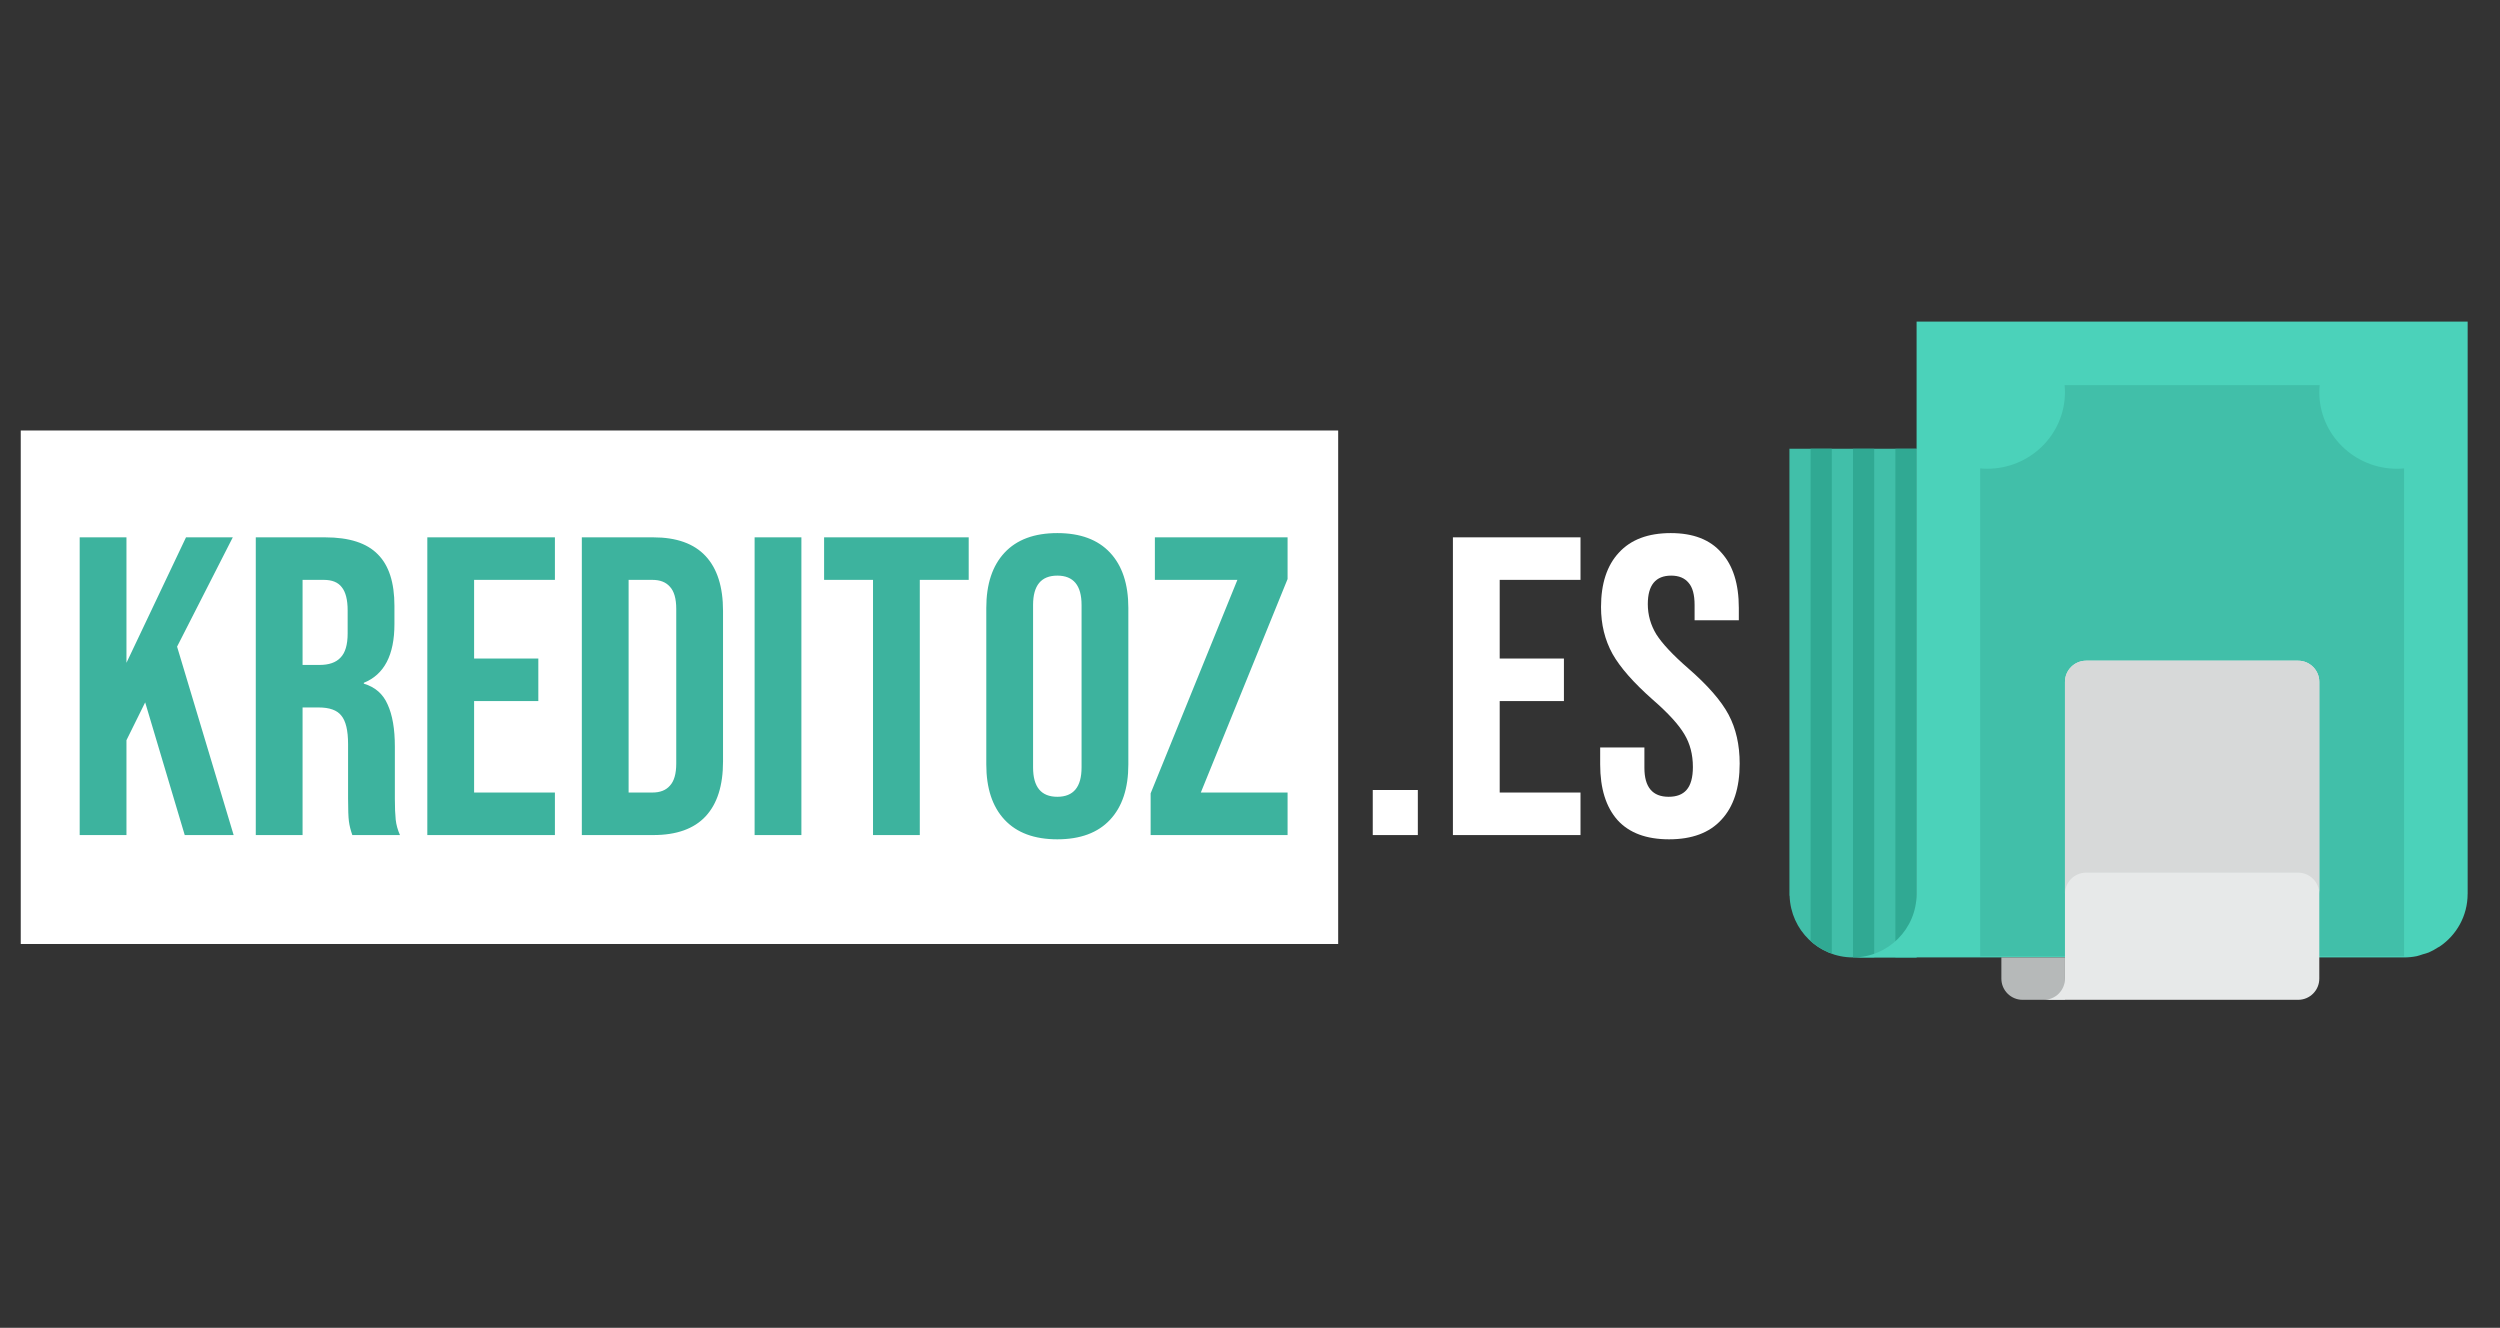
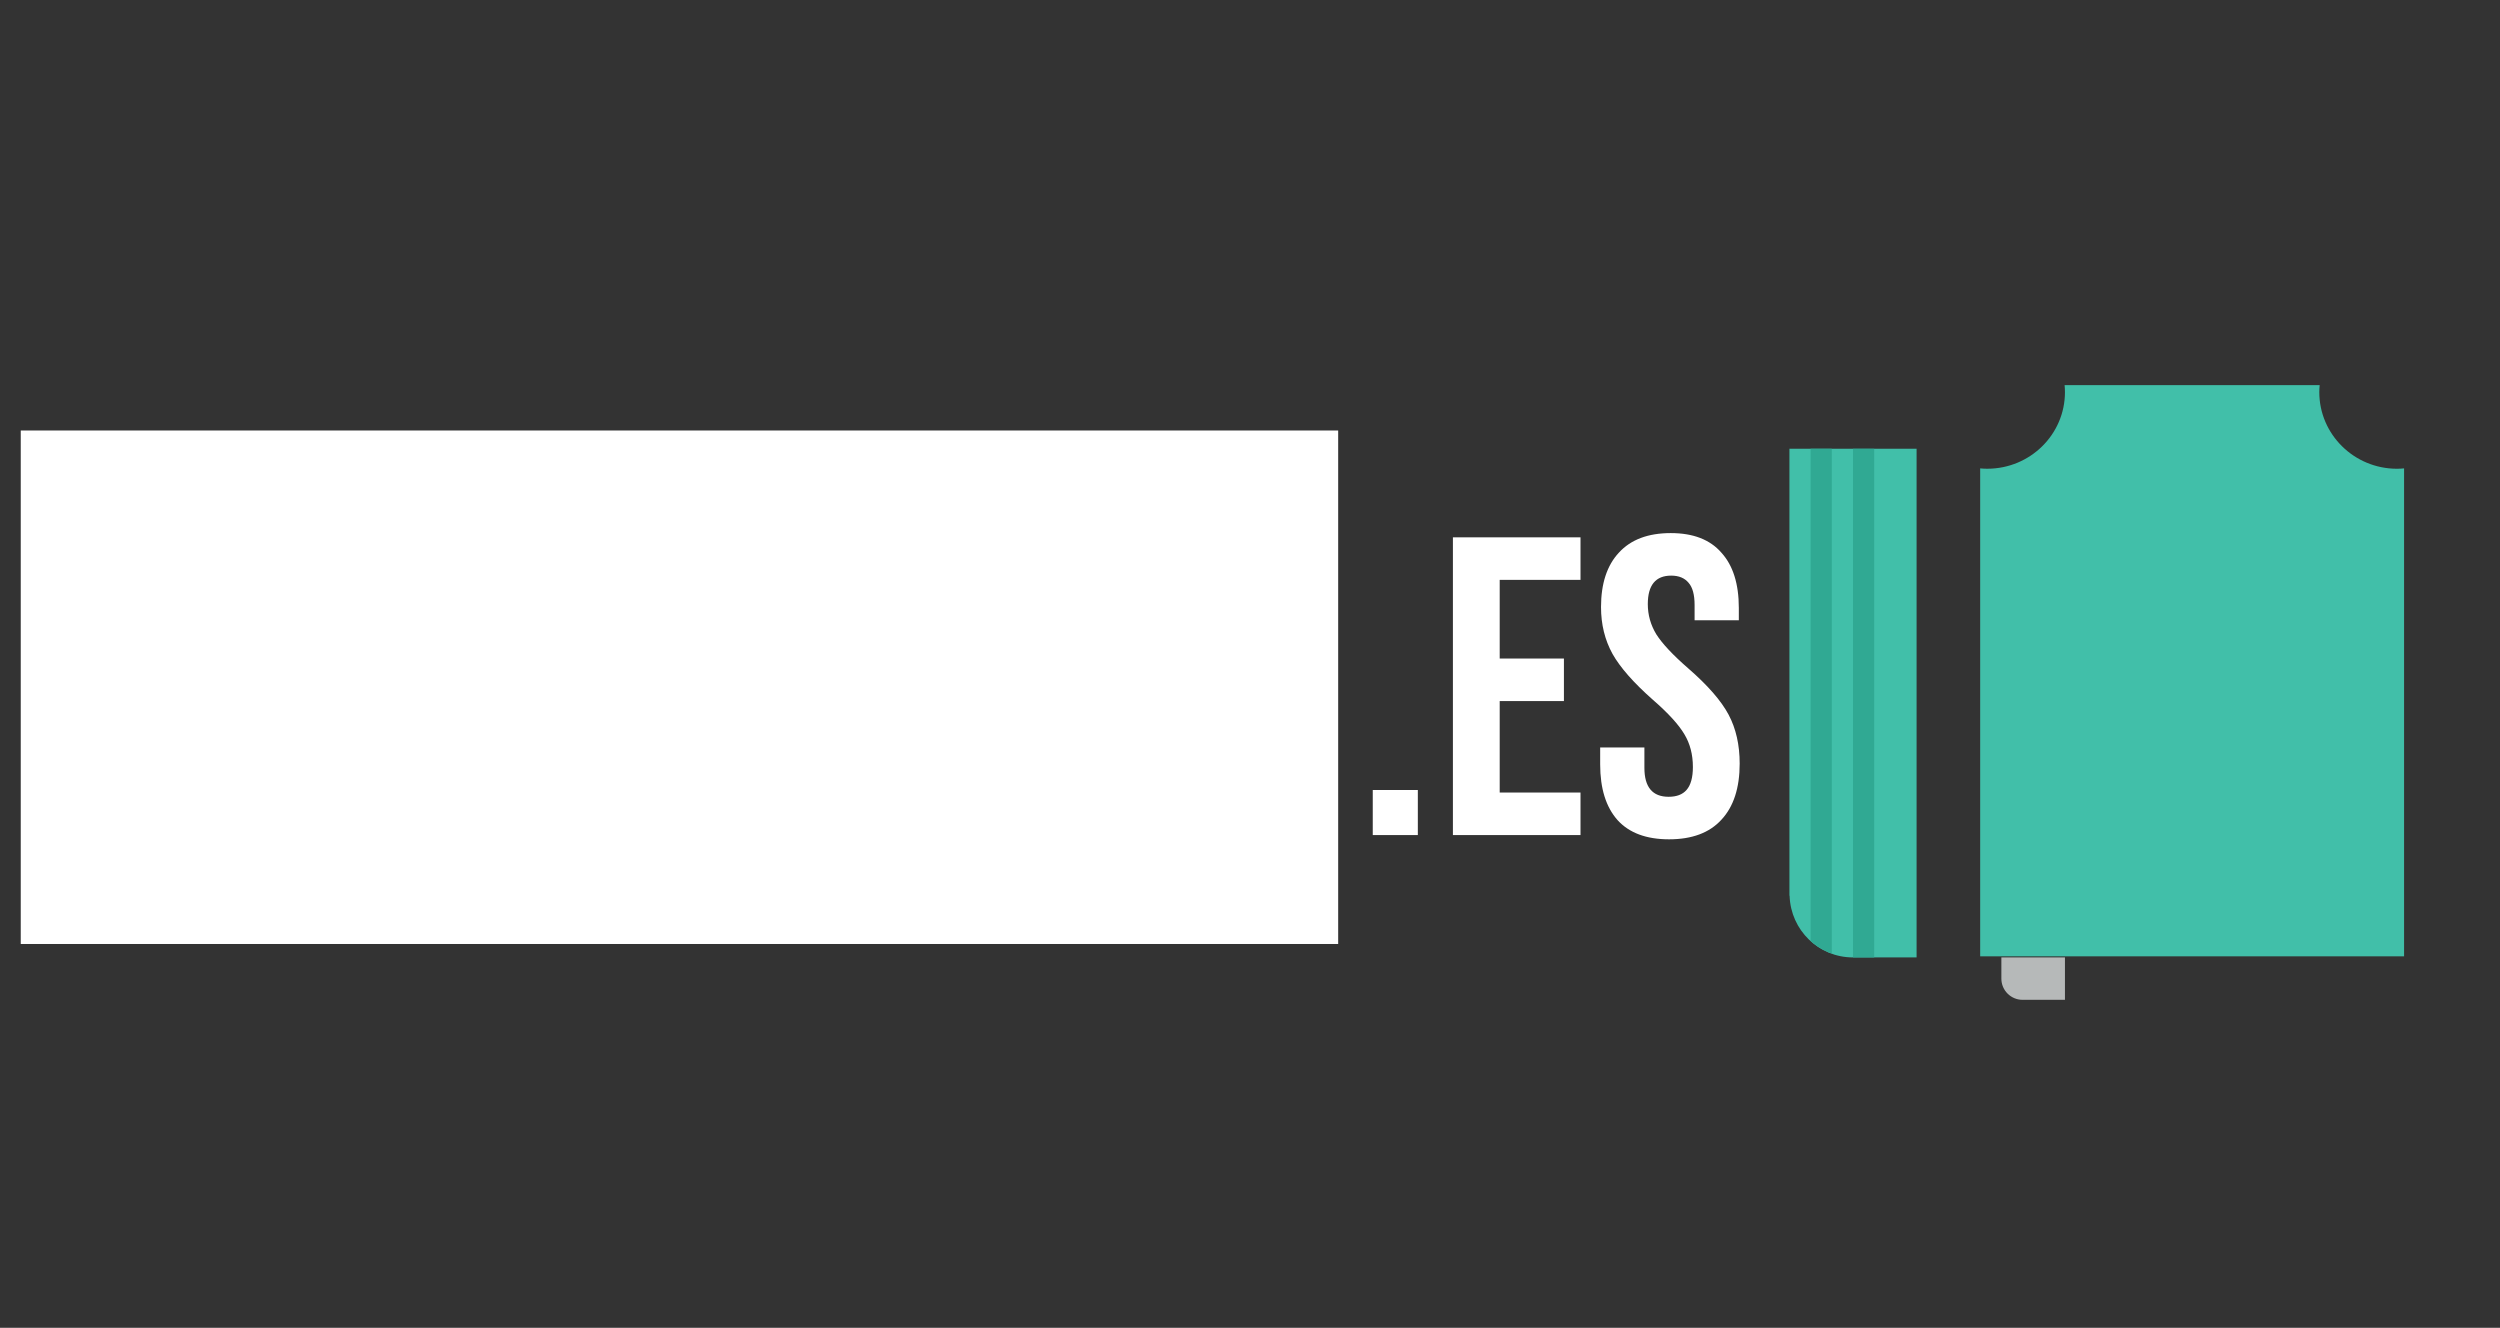
<svg xmlns="http://www.w3.org/2000/svg" width="482" height="256" viewBox="0 0 482 256" fill="none">
  <rect x="0" y="0" width="482" height="256" fill="#333333" stroke="none" />
  <path d="M258 182L4 182L4 83L258 83L258 182Z" fill="white" />
-   <path d="M15.362 103.6H24.382V127.79L35.862 103.6H44.882L34.14 124.674L45.046 161H35.616L27.99 135.416L24.382 142.714V161H15.362V103.6ZM49.315 103.6H62.681C67.328 103.6 70.717 104.693 72.849 106.88C74.981 109.012 76.047 112.319 76.047 116.802V120.328C76.047 126.287 74.079 130.059 70.143 131.644V131.808C72.33 132.464 73.861 133.803 74.735 135.826C75.665 137.849 76.129 140.555 76.129 143.944V154.03C76.129 155.67 76.184 157.009 76.293 158.048C76.403 159.032 76.676 160.016 77.113 161H67.929C67.601 160.071 67.382 159.196 67.273 158.376C67.164 157.556 67.109 156.08 67.109 153.948V143.452C67.109 140.828 66.672 138.997 65.797 137.958C64.977 136.919 63.529 136.4 61.451 136.4H58.335V161H49.315V103.6ZM61.615 128.2C63.419 128.2 64.758 127.735 65.633 126.806C66.562 125.877 67.027 124.319 67.027 122.132V117.704C67.027 115.627 66.644 114.123 65.879 113.194C65.168 112.265 64.02 111.8 62.435 111.8H58.335V128.2H61.615ZM82.387 103.6H106.987V111.8H91.407V126.97H103.789V135.17H91.407V152.8H106.987V161H82.387V103.6ZM112.176 103.6H125.952C130.435 103.6 133.797 104.803 136.038 107.208C138.28 109.613 139.4 113.139 139.4 117.786V146.814C139.4 151.461 138.28 154.987 136.038 157.392C133.797 159.797 130.435 161 125.952 161H112.176V103.6ZM125.788 152.8C127.264 152.8 128.385 152.363 129.15 151.488C129.97 150.613 130.38 149.192 130.38 147.224V117.376C130.38 115.408 129.97 113.987 129.15 113.112C128.385 112.237 127.264 111.8 125.788 111.8H121.196V152.8H125.788ZM145.489 103.6H154.509V161H145.489V103.6ZM168.316 111.8H158.886V103.6H186.766V111.8H177.336V161H168.316V111.8ZM203.851 161.82C199.423 161.82 196.034 160.563 193.683 158.048C191.333 155.533 190.157 151.98 190.157 147.388V117.212C190.157 112.62 191.333 109.067 193.683 106.552C196.034 104.037 199.423 102.78 203.851 102.78C208.279 102.78 211.669 104.037 214.019 106.552C216.37 109.067 217.545 112.62 217.545 117.212V147.388C217.545 151.98 216.37 155.533 214.019 158.048C211.669 160.563 208.279 161.82 203.851 161.82ZM203.851 153.62C206.967 153.62 208.525 151.734 208.525 147.962V116.638C208.525 112.866 206.967 110.98 203.851 110.98C200.735 110.98 199.177 112.866 199.177 116.638V147.962C199.177 151.734 200.735 153.62 203.851 153.62ZM221.841 152.964L238.569 111.8H222.661V103.6H248.245V111.636L231.517 152.8H248.245V161H221.841V152.964Z" fill="#3DB39E" />
  <path d="M264.667 152.308H273.359V161H264.667V152.308ZM280.122 103.6H304.722V111.8H289.142V126.97H301.524V135.17H289.142V152.8H304.722V161H280.122V103.6ZM321.797 161.82C317.424 161.82 314.116 160.59 311.875 158.13C309.634 155.615 308.513 152.035 308.513 147.388V144.108H317.041V148.044C317.041 151.761 318.599 153.62 321.715 153.62C323.246 153.62 324.394 153.183 325.159 152.308C325.979 151.379 326.389 149.903 326.389 147.88C326.389 145.475 325.842 143.37 324.749 141.566C323.656 139.707 321.633 137.493 318.681 134.924C314.964 131.644 312.367 128.692 310.891 126.068C309.415 123.389 308.677 120.383 308.677 117.048C308.677 112.511 309.825 109.012 312.121 106.552C314.417 104.037 317.752 102.78 322.125 102.78C326.444 102.78 329.696 104.037 331.883 106.552C334.124 109.012 335.245 112.565 335.245 117.212V119.59H326.717V116.638C326.717 114.67 326.334 113.249 325.569 112.374C324.804 111.445 323.683 110.98 322.207 110.98C319.2 110.98 317.697 112.811 317.697 116.474C317.697 118.551 318.244 120.492 319.337 122.296C320.485 124.1 322.535 126.287 325.487 128.856C329.259 132.136 331.856 135.115 333.277 137.794C334.698 140.473 335.409 143.616 335.409 147.224C335.409 151.925 334.234 155.533 331.883 158.048C329.587 160.563 326.225 161.82 321.797 161.82Z" fill="white" />
  <path d="M345 86.519V172.676L345.037 172.713C345.241 179.304 350.615 184.592 357.259 184.592H369.518V86.519H345Z" fill="#41BFA9" />
  <path d="M349.087 181.409C350.264 182.48 351.645 183.301 353.173 183.848V86.522H349.087V181.409Z" fill="#30A993" />
-   <path d="M369.519 86.522H365.432V184.592H369.519V86.522Z" fill="#30A993" />
  <path d="M361.346 86.522H357.259V184.592H361.346V86.522Z" fill="#30A993" />
-   <path d="M369.519 62V172.337C369.519 179.104 364.03 184.592 357.259 184.592H463.42L463.428 184.584C463.448 184.584 463.473 184.592 463.505 184.592C464.351 184.592 465.173 184.507 465.974 184.343C466.358 184.262 466.709 184.11 467.081 184C467.482 183.881 467.894 183.791 468.27 183.632C468.891 183.371 469.467 183.035 470.027 182.675C470.13 182.61 470.252 182.573 470.354 182.5C473.611 180.305 475.757 176.583 475.757 172.365L475.765 172.357V62H369.519Z" fill="#4BD2BA" />
  <path d="M398.123 75.604C398.123 83.756 391.413 90.372 383.143 90.372C382.677 90.372 382.227 90.347 381.778 90.306V184.384H463.506V90.306C463.06 90.347 462.603 90.376 462.141 90.376C453.874 90.372 447.161 83.756 447.161 75.604C447.161 75.15 447.185 74.705 447.234 74.259H398.054C398.095 74.705 398.123 75.15 398.123 75.604Z" fill="#41BFA9" />
  <path d="M385.864 184.592V188.678C385.864 190.938 387.695 192.765 389.95 192.765H398.123V184.592H385.864V184.592Z" fill="#B6B9B9" />
-   <path d="M443.074 127.382H402.21C399.95 127.382 398.124 129.217 398.124 131.469V188.678C398.124 190.938 396.297 192.765 394.037 192.765H443.074C445.334 192.765 447.161 190.938 447.161 188.678V131.469C447.16 129.217 445.334 127.382 443.074 127.382Z" fill="#E7E9E9" />
-   <path d="M443.074 127.382H402.21C399.95 127.382 398.124 129.217 398.124 131.469V172.333C398.124 170.081 399.95 168.246 402.21 168.246H443.074C445.334 168.246 447.16 170.081 447.16 172.333V131.469C447.16 129.217 445.334 127.382 443.074 127.382Z" fill="#D7D9D9" />
</svg>